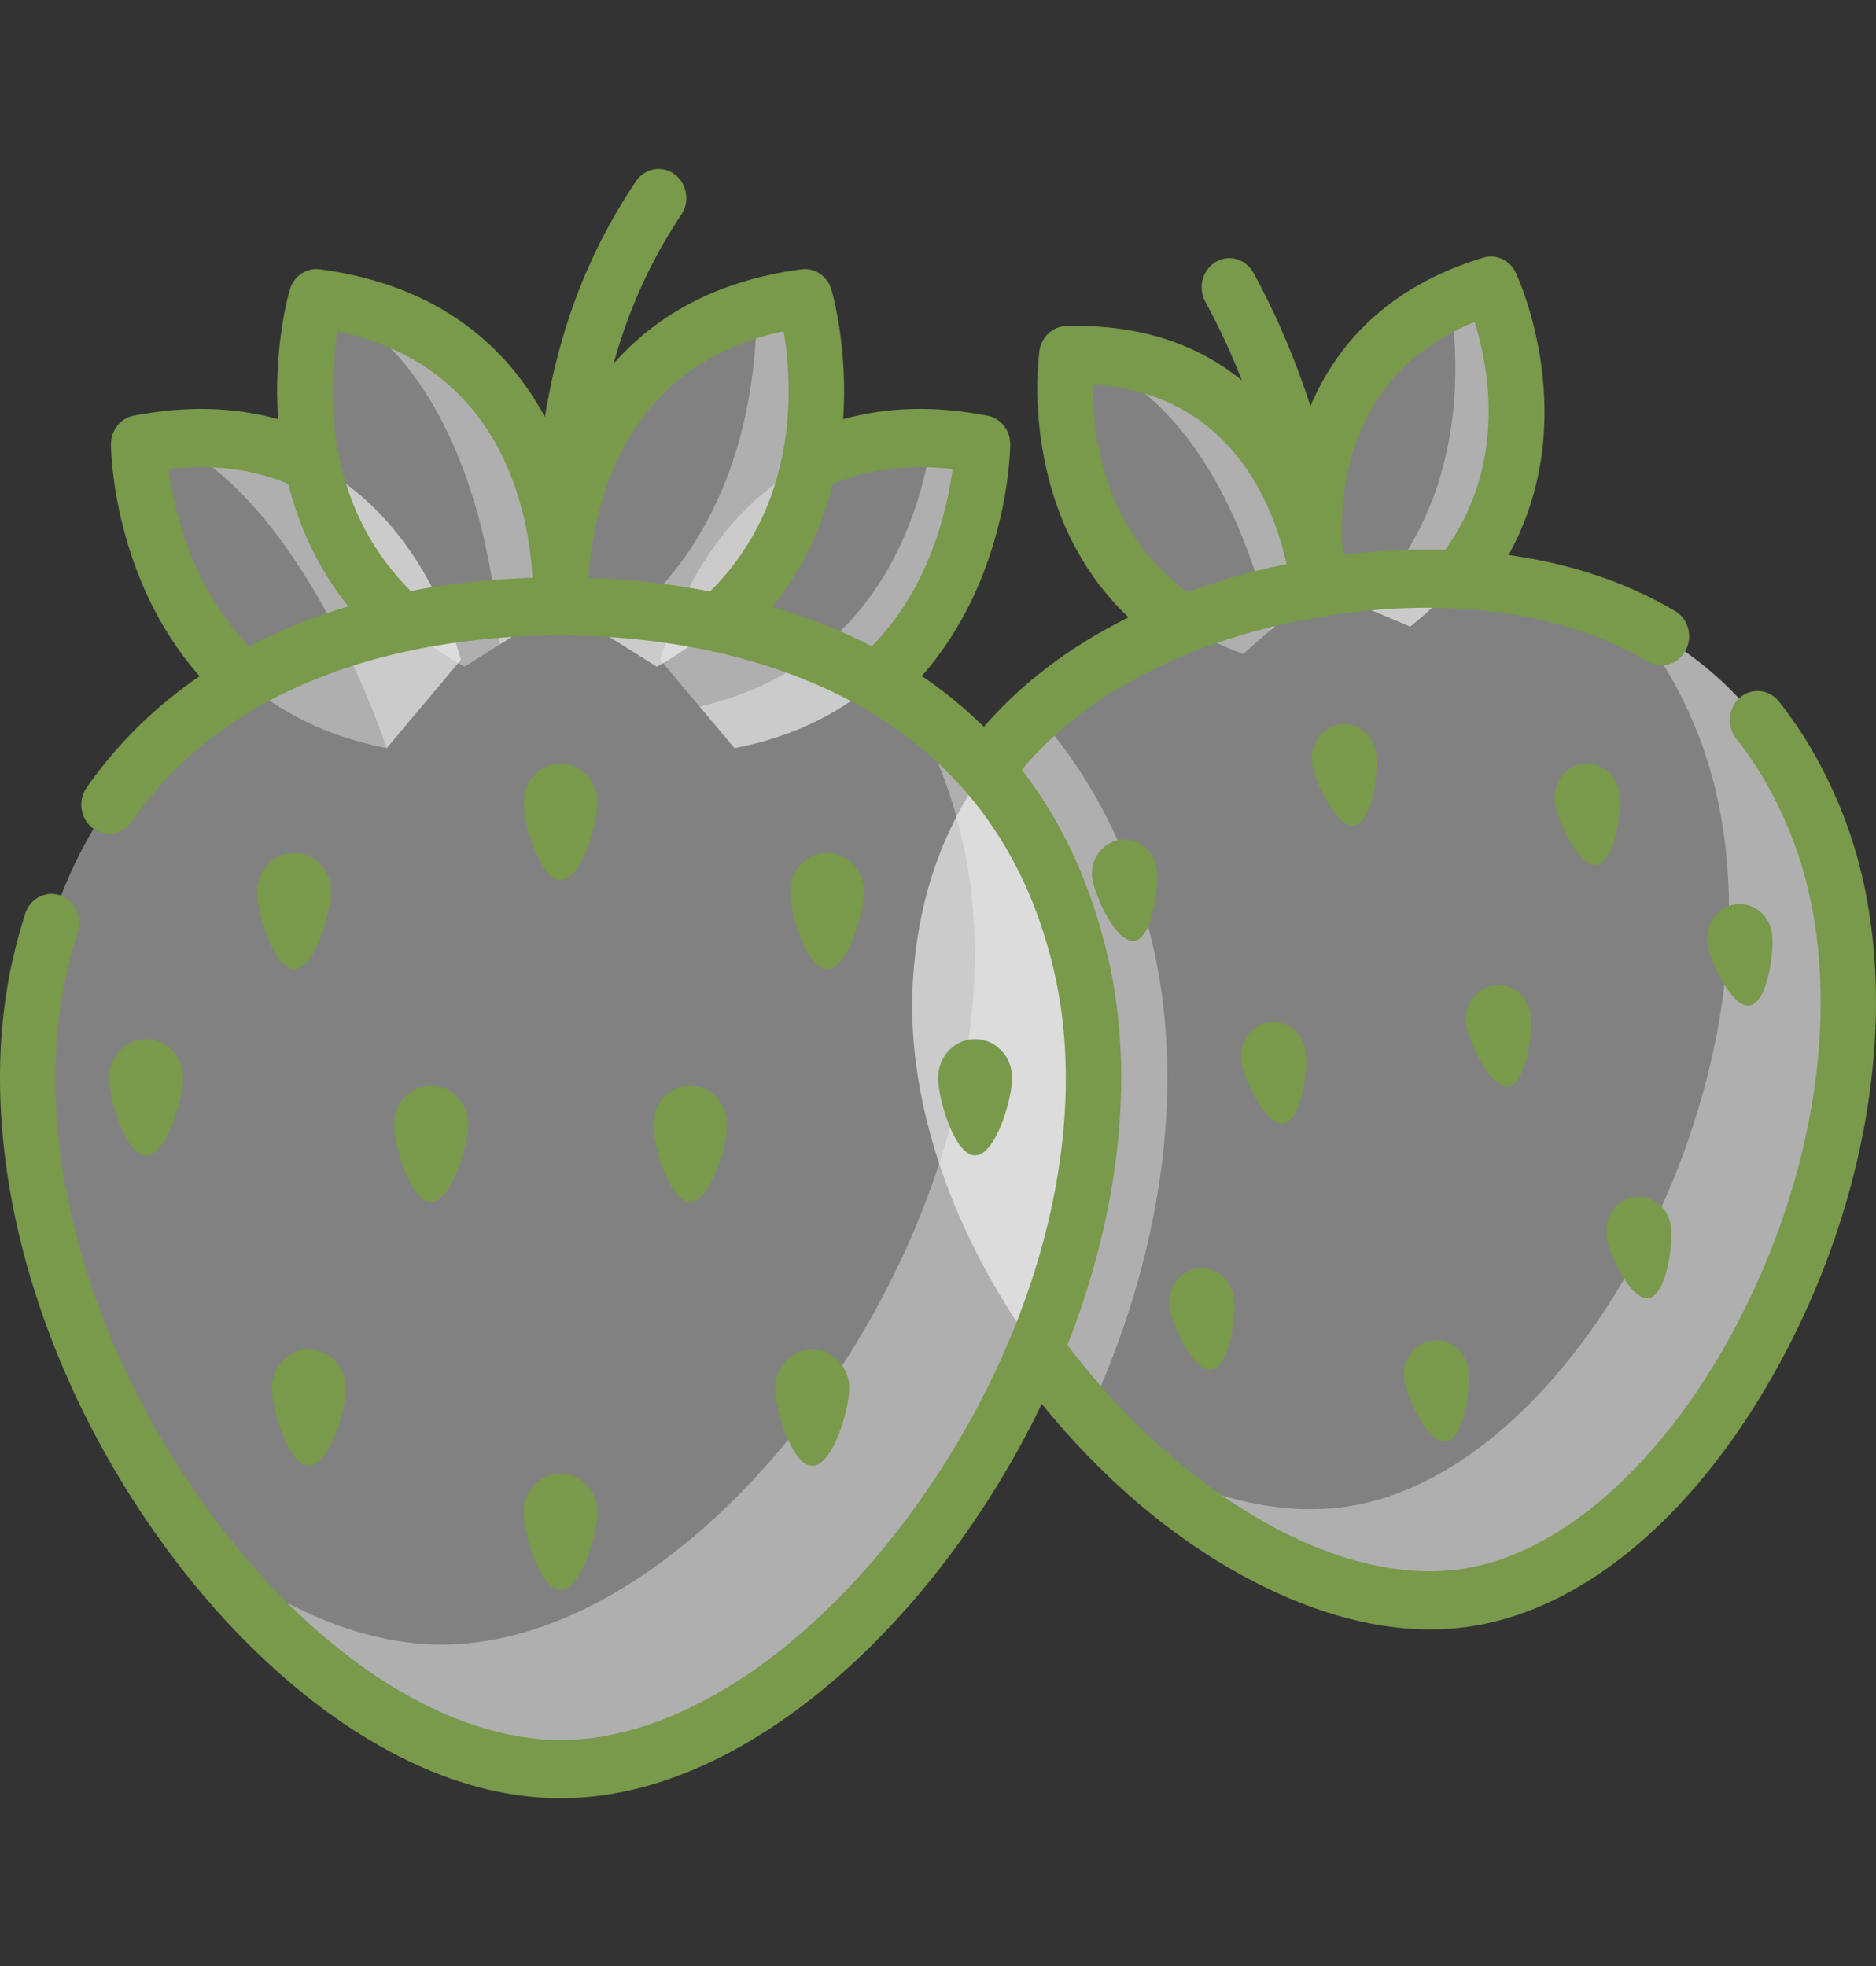
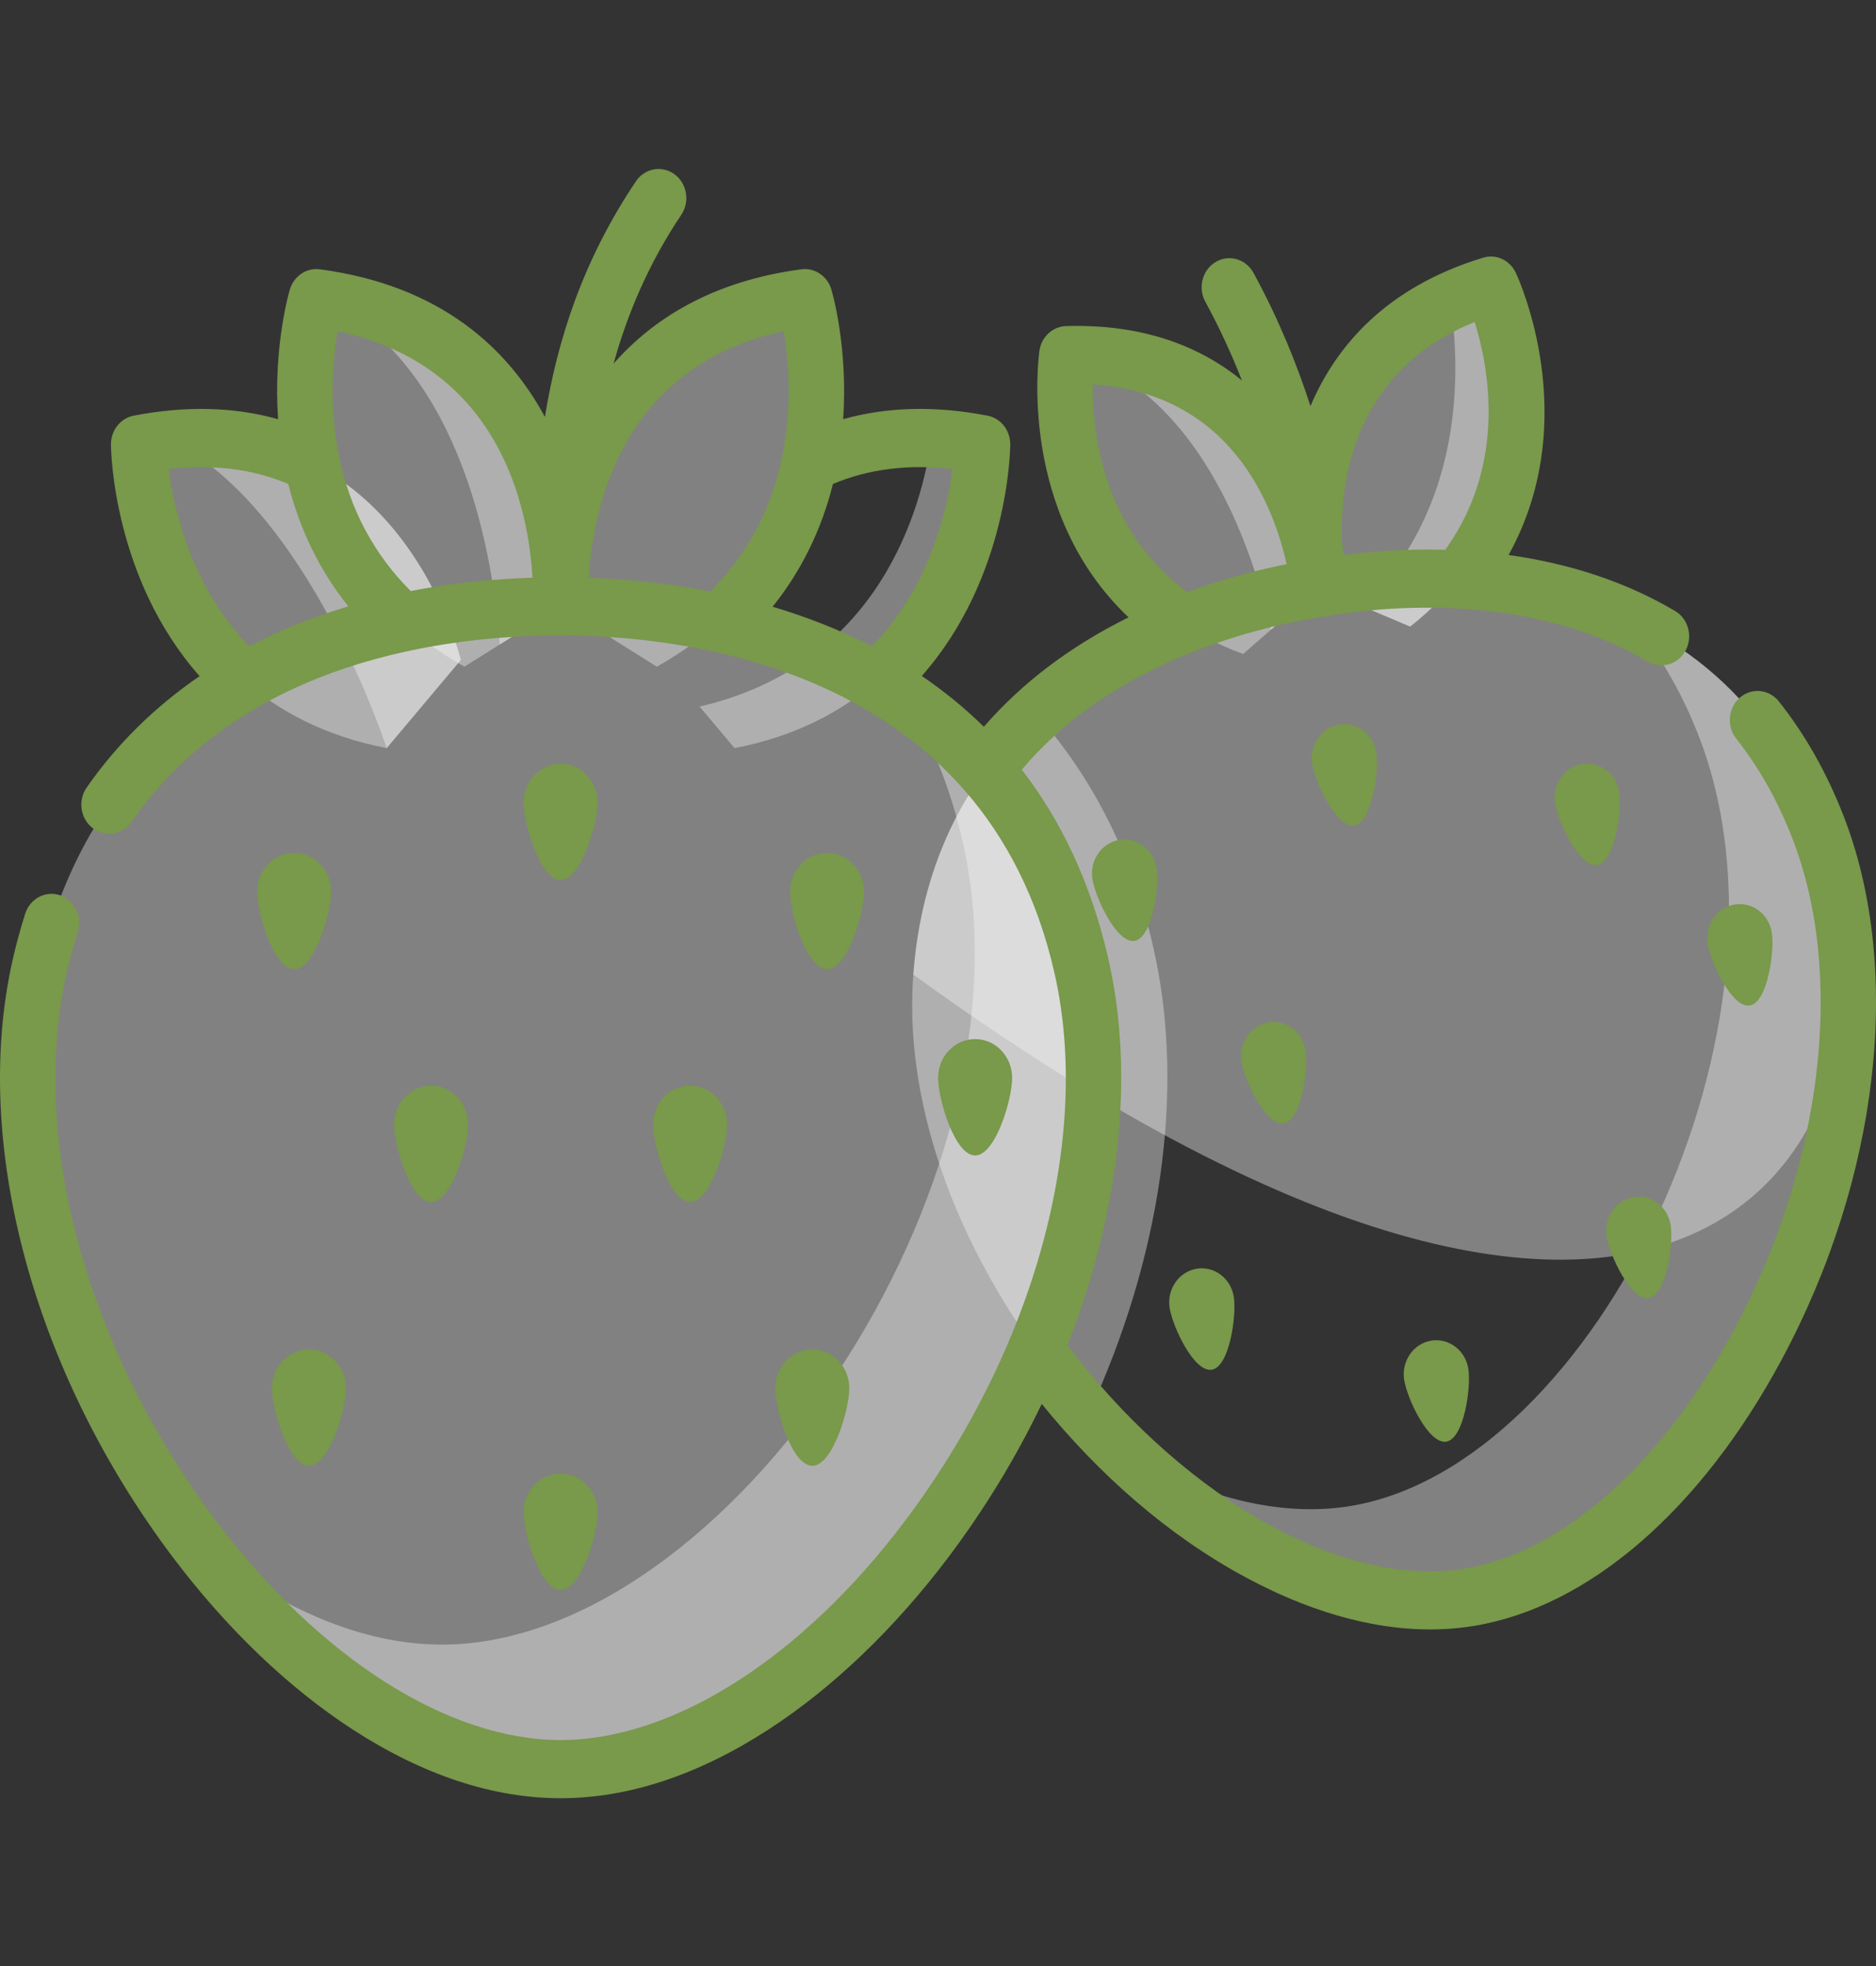
<svg xmlns="http://www.w3.org/2000/svg" width="83" height="87" viewBox="0 0 83 87" fill="none">
  <rect x="0" y="0" width="83" height="87" fill="#333333" stroke="none" />
  <g clip-path="url(#clip0_132_1996)">
    <path d="M58.349 26.011C58.349 26.011 57.445 15.408 47.201 15.715C47.201 15.715 45.807 25.559 55 28.935L58.349 26.011Z" fill="#F6F6F6" fill-opacity="0.4" />
    <path d="M47.588 15.71C53.292 17.558 55.508 24.655 56.231 27.86L58.349 26.011C58.349 26.011 57.467 15.678 47.588 15.71Z" fill="#F6F6F6" fill-opacity="0.4" />
    <path d="M58.349 26.011C58.349 26.011 56.118 15.626 65.962 12.637C65.962 12.637 70.159 21.564 62.39 27.723L58.349 26.011Z" fill="#F6F6F6" fill-opacity="0.4" />
    <path d="M65.962 12.637C65.312 12.834 64.716 13.065 64.168 13.322C64.636 16.472 64.765 22.447 60.284 26.83L62.39 27.723C70.159 21.564 65.962 12.637 65.962 12.637Z" fill="#F6F6F6" fill-opacity="0.4" />
-     <path d="M80.417 36.556C75.217 23.243 60.728 25.62 58.349 26.011C55.97 26.401 41.48 28.777 40.409 43.12C39.388 56.795 54.108 72.457 65.016 70.668C75.924 68.878 85.376 49.252 80.417 36.556Z" fill="#F6F6F6" fill-opacity="0.4" />
+     <path d="M80.417 36.556C75.217 23.243 60.728 25.62 58.349 26.011C55.97 26.401 41.48 28.777 40.409 43.12C75.924 68.878 85.376 49.252 80.417 36.556Z" fill="#F6F6F6" fill-opacity="0.4" />
    <path d="M51.036 41.962C50.113 37.894 48.356 34.407 45.843 31.585C43.053 34.122 40.806 37.796 40.408 43.12C39.901 49.914 43.281 57.198 48.147 62.59C51.358 55.665 52.463 48.257 51.036 41.962Z" fill="#F6F6F6" fill-opacity="0.4" />
    <path d="M80.417 36.556C78.543 31.757 75.461 28.997 72.174 27.448C73.33 28.814 74.345 30.484 75.142 32.523C80.1 45.218 70.648 64.844 59.74 66.634C56.576 67.152 53.092 66.201 49.764 64.259C54.433 68.745 60.11 71.472 65.016 70.667C75.924 68.878 85.376 49.252 80.417 36.556Z" fill="#F6F6F6" fill-opacity="0.4" />
    <path d="M20.388 29.199C20.388 29.199 17.608 17.439 6.137 19.657C6.137 19.657 6.207 30.984 17.108 33.101L20.388 29.199Z" fill="#F6F6F6" fill-opacity="0.4" />
    <path d="M7.477 19.458C13.636 22.387 17.107 33.098 17.108 33.101L20.388 29.199C20.388 29.199 17.825 18.367 7.477 19.458Z" fill="#F6F6F6" fill-opacity="0.4" />
    <path d="M24.803 26.826C24.803 26.826 25.567 14.737 13.996 13.192C13.996 13.192 10.777 24.005 20.546 29.497L24.803 26.826Z" fill="#F6F6F6" fill-opacity="0.4" />
    <path d="M14.432 13.257C20.535 16.388 21.837 24.777 22.111 28.515L24.803 26.826C24.803 26.826 25.547 15.045 14.432 13.257Z" fill="#F6F6F6" fill-opacity="0.4" />
-     <path d="M29.218 29.199C29.218 29.199 31.998 17.439 43.47 19.657C43.47 19.657 43.399 30.984 32.499 33.101L29.218 29.199Z" fill="#F6F6F6" fill-opacity="0.4" />
    <path d="M41.218 19.391C40.792 22.444 38.944 29.406 30.952 31.261L32.499 33.101C43.399 30.984 43.47 19.657 43.47 19.657C42.678 19.504 41.929 19.419 41.218 19.391Z" fill="#F6F6F6" fill-opacity="0.4" />
    <path d="M24.803 26.826C24.803 26.826 24.039 14.737 35.61 13.192C35.61 13.192 38.83 24.005 29.06 29.497L24.803 26.826Z" fill="#F6F6F6" fill-opacity="0.4" />
-     <path d="M35.61 13.192C34.846 13.294 34.138 13.443 33.477 13.631C33.475 17.259 32.617 24.002 26.841 28.105L29.06 29.497C38.831 24.005 35.61 13.192 35.61 13.192Z" fill="#F6F6F6" fill-opacity="0.4" />
    <path d="M47.85 42.756C44.237 26.826 27.544 26.826 24.803 26.826C22.063 26.826 5.37 26.826 1.757 42.756C-1.688 57.946 12.237 78.273 24.803 78.273C37.37 78.273 51.294 57.946 47.85 42.756Z" fill="#F6F6F6" fill-opacity="0.4" />
    <path d="M47.85 42.756C46.547 37.014 43.545 33.342 40.11 30.993C41.179 32.742 42.04 34.807 42.594 37.247C46.039 52.438 32.114 72.764 19.548 72.764C15.903 72.764 12.144 71.052 8.728 68.254C13.226 74.16 19.151 78.273 24.803 78.273C37.37 78.273 51.294 57.946 47.85 42.756Z" fill="#F6F6F6" fill-opacity="0.4" />
    <path d="M59.251 32.053C58.466 32.182 57.929 32.954 58.052 33.776C58.175 34.599 59.133 36.651 59.918 36.523C60.703 36.394 61.017 34.132 60.895 33.31C60.772 32.487 60.036 31.925 59.251 32.053Z" fill="#79994B" />
    <path d="M71.639 35.058C71.516 34.235 70.781 33.672 69.995 33.801C69.211 33.93 68.674 34.701 68.797 35.524C68.919 36.347 69.877 38.399 70.663 38.27C71.448 38.142 71.762 35.88 71.639 35.058Z" fill="#79994B" />
-     <path d="M66.739 48.071C67.524 47.943 67.838 45.682 67.715 44.859C67.592 44.036 66.856 43.473 66.071 43.602C65.287 43.731 64.75 44.502 64.873 45.325C64.995 46.148 65.953 48.2 66.739 48.071Z" fill="#79994B" />
    <path d="M72.941 57.432C73.727 57.303 74.041 55.043 73.918 54.22C73.795 53.397 73.059 52.834 72.275 52.963C71.489 53.092 70.952 53.863 71.076 54.686C71.198 55.509 72.157 57.561 72.941 57.432Z" fill="#79994B" />
    <path d="M77.416 44.488C78.2 44.359 78.515 42.099 78.392 41.276C78.269 40.453 77.533 39.89 76.748 40.019C75.963 40.148 75.427 40.919 75.549 41.742C75.672 42.565 76.63 44.617 77.416 44.488Z" fill="#79994B" />
    <path d="M49.529 37.158C48.744 37.287 48.207 38.059 48.33 38.881C48.453 39.704 49.411 41.756 50.196 41.628C50.982 41.499 51.296 39.238 51.173 38.415C51.05 37.592 50.314 37.03 49.529 37.158Z" fill="#79994B" />
    <path d="M56.122 45.234C55.338 45.363 54.801 46.135 54.923 46.957C55.046 47.78 56.005 49.832 56.79 49.703C57.575 49.575 57.889 47.313 57.766 46.491C57.643 45.668 56.907 45.106 56.122 45.234Z" fill="#79994B" />
    <path d="M52.945 56.134C52.16 56.263 51.623 57.034 51.746 57.857C51.869 58.679 52.827 60.732 53.612 60.603C54.397 60.474 54.712 58.214 54.589 57.39C54.466 56.568 53.73 56.005 52.945 56.134Z" fill="#79994B" />
    <path d="M63.321 59.316C62.536 59.445 61.999 60.216 62.122 61.038C62.245 61.862 63.203 63.914 63.988 63.785C64.774 63.656 65.088 61.395 64.965 60.573C64.842 59.749 64.106 59.187 63.321 59.316Z" fill="#79994B" />
    <path d="M24.803 38.937C25.708 38.937 26.44 36.452 26.44 35.504C26.44 34.556 25.708 33.788 24.803 33.788C23.899 33.788 23.166 34.556 23.166 35.504C23.166 36.452 23.899 38.937 24.803 38.937Z" fill="#79994B" />
    <path d="M36.592 42.884C37.497 42.884 38.23 40.399 38.23 39.451C38.23 38.503 37.497 37.735 36.592 37.735C35.688 37.735 34.955 38.503 34.955 39.451C34.955 40.4 35.688 42.884 36.592 42.884Z" fill="#79994B" />
    <path d="M32.171 49.749C32.171 48.801 31.439 48.033 30.534 48.033C29.63 48.033 28.897 48.801 28.897 49.749C28.897 50.697 29.63 53.182 30.534 53.182C31.439 53.182 32.171 50.697 32.171 49.749Z" fill="#79994B" />
    <path d="M34.3 61.42C34.3 62.368 35.034 64.853 35.937 64.853C36.842 64.853 37.575 62.368 37.575 61.42C37.575 60.472 36.842 59.704 35.937 59.704C35.034 59.704 34.3 60.472 34.3 61.42Z" fill="#79994B" />
    <path d="M44.78 47.69C44.78 46.742 44.047 45.973 43.142 45.973C42.238 45.973 41.505 46.742 41.505 47.69C41.505 48.638 42.238 51.122 43.142 51.122C44.047 51.122 44.78 48.638 44.78 47.69Z" fill="#79994B" />
    <path d="M13.014 37.735C12.11 37.735 11.377 38.503 11.377 39.451C11.377 40.399 12.11 42.884 13.014 42.884C13.918 42.884 14.651 40.399 14.651 39.451C14.651 38.503 13.918 37.735 13.014 37.735Z" fill="#79994B" />
    <path d="M20.71 49.749C20.71 48.801 19.977 48.033 19.073 48.033C18.168 48.033 17.435 48.801 17.435 49.749C17.435 50.697 18.168 53.182 19.073 53.182C19.977 53.182 20.71 50.697 20.71 49.749Z" fill="#79994B" />
    <path d="M12.031 61.42C12.031 62.368 12.765 64.853 13.669 64.853C14.573 64.853 15.306 62.368 15.306 61.42C15.306 60.472 14.573 59.704 13.669 59.704C12.765 59.704 12.031 60.472 12.031 61.42Z" fill="#79994B" />
    <path d="M24.803 70.344C25.708 70.344 26.44 67.86 26.44 66.912C26.44 65.964 25.708 65.196 24.803 65.196C23.899 65.196 23.166 65.964 23.166 66.912C23.166 67.86 23.899 70.344 24.803 70.344Z" fill="#79994B" />
-     <path d="M8.102 47.69C8.102 46.742 7.369 45.973 6.465 45.973C5.56 45.973 4.827 46.742 4.827 47.69C4.827 48.638 5.56 51.122 6.465 51.122C7.369 51.122 8.102 48.638 8.102 47.69Z" fill="#79994B" />
    <path d="M78.704 31.035C78.27 30.488 77.496 30.414 76.974 30.869C76.453 31.323 76.382 32.135 76.817 32.682C77.808 33.931 78.638 35.399 79.281 37.045C81.657 43.13 80.659 51.509 76.676 58.912C73.521 64.777 69.09 68.696 64.826 69.395C62.043 69.851 58.824 69.057 55.515 67.099C52.511 65.32 49.59 62.642 47.227 59.511C49.519 53.677 50.22 47.645 49.044 42.459C48.261 39.006 46.905 36.252 45.207 34.053C47.065 31.845 49.612 30.091 52.798 28.833C55.466 27.78 57.777 27.405 58.539 27.282C59.384 27.142 61.631 26.773 64.456 26.921C67.702 27.09 70.544 27.881 72.903 29.274C73.494 29.622 74.243 29.403 74.576 28.783C74.909 28.164 74.699 27.379 74.108 27.03C71.963 25.764 69.493 24.937 66.744 24.556C70.049 18.586 67.2 12.358 67.063 12.068C66.801 11.508 66.193 11.227 65.62 11.401C61.309 12.709 59.094 15.337 57.979 17.968C57.385 16.13 56.572 14.113 55.457 12.071C55.12 11.454 54.371 11.24 53.782 11.593C53.193 11.946 52.989 12.733 53.326 13.349C53.969 14.527 54.502 15.7 54.947 16.832C53.139 15.357 50.633 14.325 47.166 14.427C46.57 14.445 46.073 14.908 45.986 15.525C45.941 15.844 45.044 22.686 49.93 27.314C47.36 28.587 45.216 30.208 43.529 32.156C42.663 31.303 41.741 30.559 40.783 29.908C44.611 25.572 44.695 19.926 44.697 19.665C44.701 19.041 44.278 18.504 43.692 18.391C41.389 17.945 39.249 17.999 37.304 18.546C37.525 15.359 36.819 12.931 36.782 12.808C36.605 12.212 36.044 11.835 35.455 11.914C31.538 12.437 28.91 14.083 27.146 16.089C27.754 13.902 28.691 11.665 30.142 9.504C30.532 8.923 30.399 8.12 29.845 7.711C29.29 7.302 28.524 7.441 28.134 8.023C25.819 11.469 24.672 14.976 24.108 18.446C22.495 15.459 19.542 12.634 14.152 11.914C13.562 11.837 13.002 12.212 12.824 12.808C12.787 12.931 12.081 15.359 12.303 18.546C10.357 18 8.217 17.945 5.914 18.391C5.329 18.505 4.905 19.041 4.909 19.665C4.91 19.926 4.995 25.578 8.83 29.916C6.858 31.267 5.177 32.915 3.835 34.843C3.435 35.418 3.555 36.223 4.103 36.642C4.651 37.061 5.419 36.935 5.819 36.361C10.812 29.185 19.857 28.113 24.803 28.113C30.354 28.113 43.596 29.57 46.654 43.055C48.317 50.387 45.776 59.682 40.023 67.314C35.458 73.371 29.768 76.987 24.803 76.987C19.837 76.987 14.148 73.371 9.582 67.314C3.83 59.682 1.289 50.386 2.952 43.054C3.092 42.435 3.257 41.826 3.444 41.243C3.658 40.569 3.311 39.839 2.668 39.614C2.025 39.389 1.329 39.753 1.114 40.427C0.905 41.083 0.719 41.766 0.562 42.459C-1.27 50.539 1.448 60.675 7.656 68.91C10.031 72.061 12.786 74.697 15.621 76.531C18.727 78.541 21.816 79.561 24.803 79.561C27.79 79.561 30.879 78.541 33.985 76.531C36.82 74.697 39.575 72.061 41.951 68.91C43.577 66.752 44.962 64.463 46.09 62.115C48.614 65.226 51.664 67.936 55.141 69.803C58.203 71.45 61.749 72.506 65.206 71.938C70.28 71.106 75.241 66.819 78.815 60.177C83.159 52.104 84.209 42.866 81.553 36.069C80.816 34.18 79.857 32.486 78.704 31.035ZM65.244 14.246C65.852 16.184 66.699 20.496 63.943 24.325C62.123 24.273 60.542 24.412 59.449 24.549C59.426 24.358 59.399 24.149 59.366 23.925C59.283 21.118 59.989 16.373 65.244 14.246ZM48.347 17.016C54.426 17.38 56.338 22.324 56.924 24.96C55.845 25.176 54.281 25.552 52.529 26.197C48.758 23.415 48.323 19.056 48.347 17.016ZM42.145 20.752C41.917 22.5 41.148 25.971 38.573 28.595C37.127 27.848 35.642 27.277 34.183 26.844C35.448 25.267 36.342 23.45 36.852 21.413C38.421 20.75 40.194 20.527 42.145 20.752ZM34.671 14.656C34.876 15.859 35.073 17.935 34.602 20.219C34.121 22.548 33.05 24.546 31.417 26.169C29.422 25.779 27.567 25.614 26.046 25.561C26.226 22.55 27.473 16.186 34.671 14.656ZM14.938 14.656C22.12 16.18 23.382 22.476 23.559 25.561C21.676 25.621 19.875 25.817 18.17 26.149C16.549 24.53 15.484 22.538 15.005 20.218C14.537 17.951 14.735 15.865 14.938 14.656ZM7.461 20.752C9.412 20.527 11.185 20.75 12.755 21.413C13.263 23.442 14.153 25.255 15.411 26.828C13.851 27.294 12.387 27.883 11.03 28.593C8.458 25.967 7.689 22.498 7.461 20.752Z" fill="#79994B" />
  </g>
  <defs>
    <clipPath id="clip0_132_1996">
      <rect width="83" height="87" fill="white" />
    </clipPath>
  </defs>
</svg>